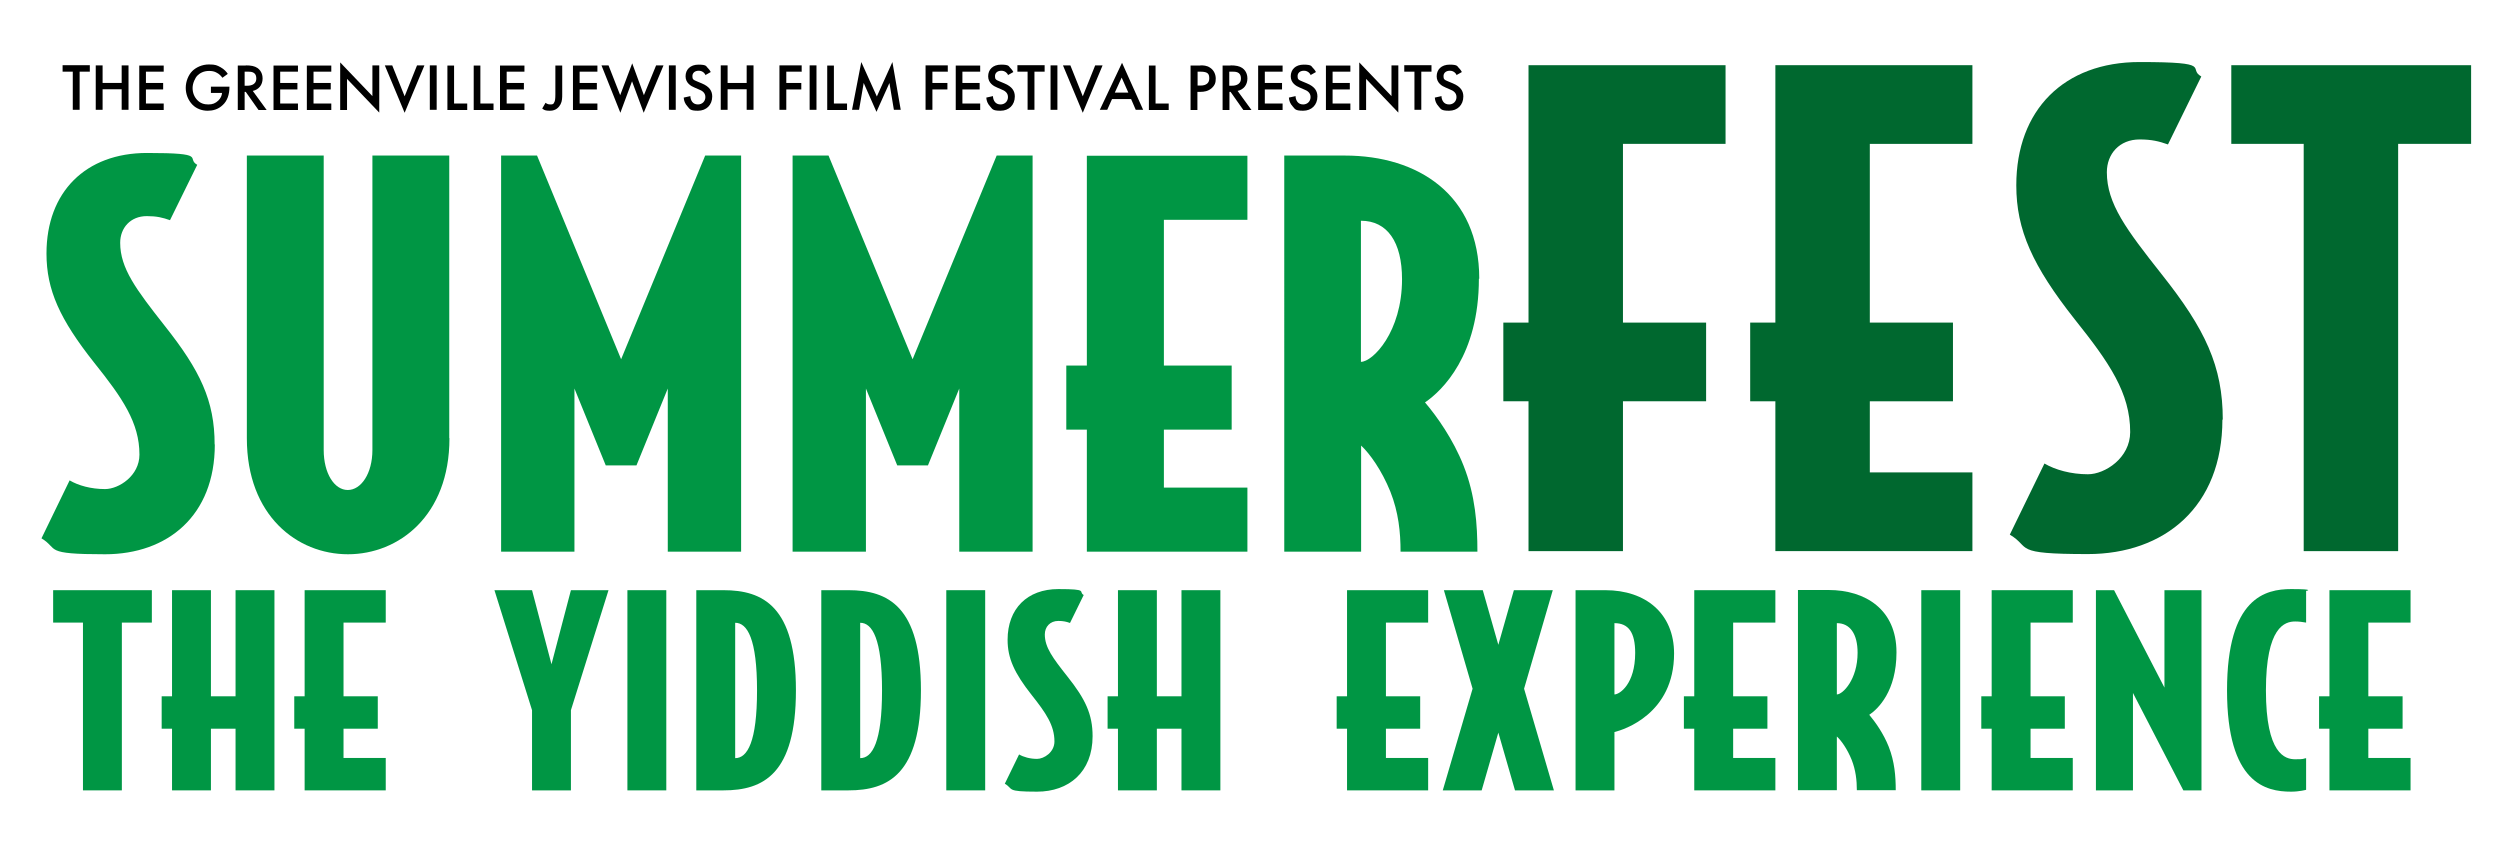
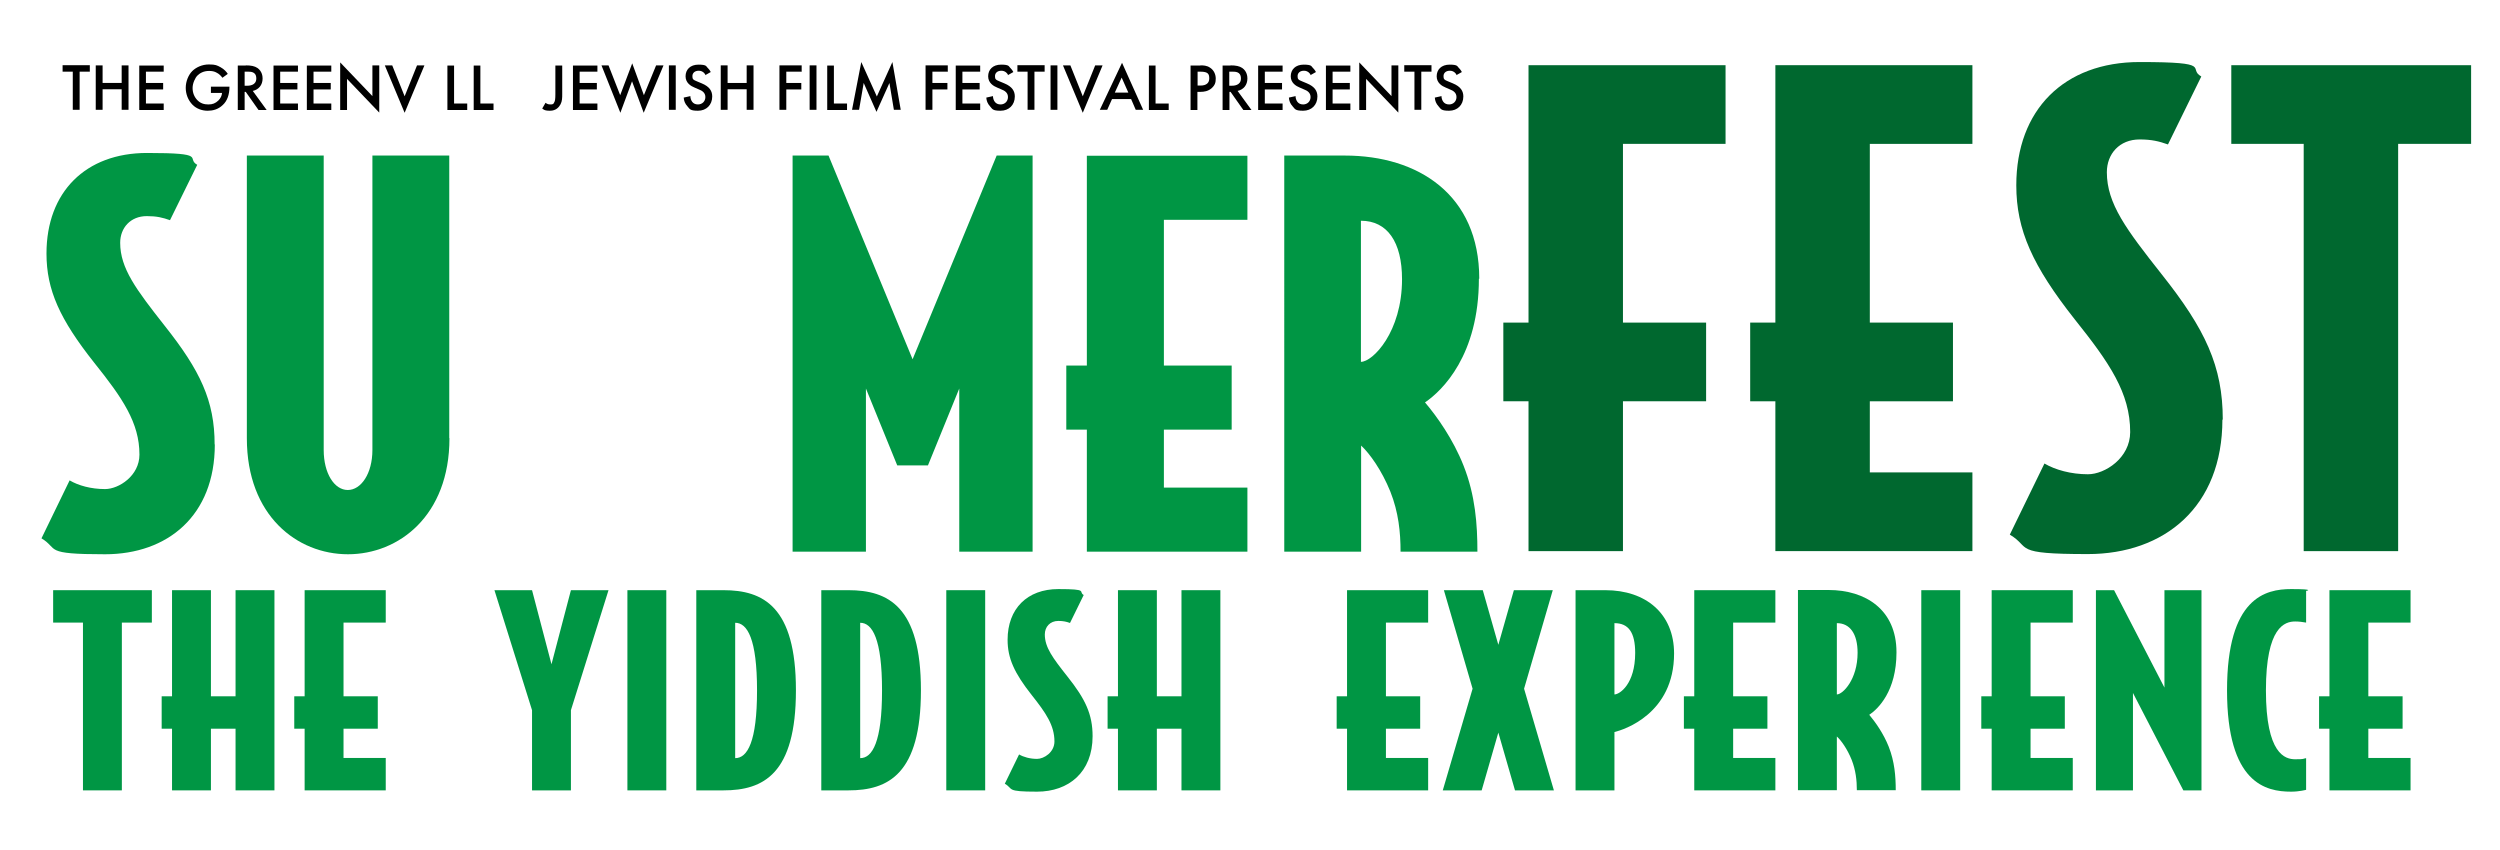
<svg xmlns="http://www.w3.org/2000/svg" id="Layer_1" viewBox="0 0 1350 459.2">
  <defs>
    <style>      .st0 {        fill: #009644;      }      .st1 {        fill: #00682f;      }    </style>
  </defs>
  <g>
    <path d="M43,38.7v20.6h-3.7v-20.6h-5.5v-3.5h14.7v3.5s-5.5,0-5.5,0Z" />
    <path d="M55.4,44.8h10.3v-9.5h3.7v24h-3.7v-11.1h-10.3v11.1h-3.7v-24h3.7s0,9.5,0,9.5Z" />
    <path d="M88.4,38.7h-9.6v6.1h9.3v3.5h-9.3v7.6h9.6v3.5h-13.2v-24h13.2v3.5-.2Z" />
    <path d="M114,46.8h9.9v.2c0,4.1-1.2,7.5-3.6,9.7-2.5,2.4-5.4,3.1-8.2,3.1s-6-1-8.2-3.3c-2.3-2.4-3.6-5.6-3.6-9.1s1.5-7,3.5-9,5.3-3.6,9-3.6,4.4.5,6.3,1.5c2,1.1,3.2,2.5,3.9,3.6l-2.9,2.1c-.7-1-1.8-2.1-3-2.7-1.3-.8-2.8-1-4.2-1-3.1,0-5.1,1.3-6.3,2.5s-2.6,4.1-2.6,6.7.9,4.8,2.5,6.5c1.7,1.8,3.7,2.4,6,2.4s3.8-.6,5.4-2.1c1.3-1.3,1.9-2.7,2-4.1h-6v-3.4h0Z" />
    <path d="M132.7,35.3c2.9,0,4.8.4,6.3,1.4,2.6,1.8,2.8,4.6,2.8,5.7,0,3.5-2.1,6-5.3,6.7l7.5,10.3h-4.4l-6.9-9.8h-.6v9.8h-3.7v-24h4.3,0ZM132.1,46.3h1.2c1,0,5.1,0,5.1-3.9s-3.2-3.7-5-3.7h-1.3v7.6Z" />
    <path d="M160.9,38.7h-9.6v6.1h9.3v3.5h-9.3v7.6h9.6v3.5h-13.2v-24h13.2v3.5-.2Z" />
    <path d="M178.9,38.7h-9.6v6.1h9.3v3.5h-9.3v7.6h9.6v3.5h-13.2v-24h13.2v3.5-.2Z" />
    <path d="M183.7,59.3v-25.6l17.4,18.2v-16.6h3.7v25.5l-17.4-18.2v16.8h-3.7Z" />
    <path d="M211.8,35.3l6.7,16.7,6.7-16.7h4l-10.7,25.6-10.7-25.6s4,0,4,0Z" />
-     <path d="M235.8,35.3v24h-3.7v-24h3.7Z" />
    <path d="M245.2,35.3v20.6h7.1v3.5h-10.7v-24h3.7-.1Z" />
    <path d="M259.4,35.3v20.6h7.1v3.5h-10.7v-24h3.7-.1Z" />
-     <path d="M283.2,38.7h-9.6v6.1h9.3v3.5h-9.3v7.6h9.6v3.5h-13.2v-24h13.2v3.5-.2Z" />
    <path d="M303.6,35.3v15.5c0,1.9,0,3.8-.9,5.5-.8,1.5-2.4,3.5-5.7,3.5s-3.5-.8-4.2-1.2l1.8-3.1c.5.4,1.2.9,2.5.9s1.8,0,2.4-1.6c.2-.5.4-1.4.4-3.9v-15.5h3.7Z" />
    <path d="M322.6,38.7h-9.6v6.1h9.3v3.5h-9.3v7.6h9.6v3.5h-13.2v-24h13.2v3.5-.2Z" />
    <path d="M328.6,35.3l6.3,16.1,6.5-17.2,6.3,17.2,6.6-16.1h4l-10.7,25.6-6.3-17-6.3,17-10.2-25.6h4-.2Z" />
    <path d="M364.9,35.3v24h-3.7v-24h3.7Z" />
    <path d="M381,40.6c-.2-.5-.5-1-1.1-1.5-.8-.6-1.5-.9-2.6-.9-2.2,0-3.4,1.3-3.4,2.9s.3,2,2.6,2.9l2.4,1c4.4,1.8,5.7,4.3,5.7,7.1,0,4.6-3.2,7.7-7.7,7.7s-4.4-1-5.7-2.4c-1.3-1.4-1.9-3-2-4.7l3.6-.8c0,1.2.4,2.3,1,3.1.7.9,1.7,1.4,3.1,1.4,2.2,0,4-1.6,4-4s-1.9-3.5-3.5-4.1l-2.3-1c-2-.8-4.9-2.5-4.9-6.1s2.5-6.3,7-6.3,4.1,1,4.8,1.6c.6.6,1.3,1.4,1.8,2.4l-3,1.7h.2Z" />
    <path d="M392.9,44.8h10.3v-9.5h3.7v24h-3.7v-11.1h-10.3v11.1h-3.7v-24h3.7v9.5Z" />
    <path d="M433,38.7h-8.4v6.1h8.1v3.5h-8.1v11h-3.7v-24h12v3.5h.1Z" />
    <path d="M440.9,35.3v24h-3.7v-24h3.7Z" />
    <path d="M450.3,35.3v20.6h7.1v3.5h-10.7v-24h3.7-.1Z" />
    <path d="M460.1,59.3l5-25.8,8.4,18.6,8.4-18.6,4.5,25.8h-3.7l-2.4-14.5-7,15.6-6.9-15.6-2.5,14.5h-3.8Z" />
    <path d="M511.9,38.7h-8.4v6.1h8.1v3.5h-8.1v11h-3.7v-24h12v3.5h.1Z" />
    <path d="M529.3,38.7h-9.6v6.1h9.3v3.5h-9.3v7.6h9.6v3.5h-13.2v-24h13.2v3.5-.2Z" />
    <path d="M544.4,40.6c-.2-.5-.5-1-1.1-1.5-.8-.6-1.5-.9-2.6-.9-2.2,0-3.4,1.3-3.4,2.9s.3,2,2.6,2.9l2.4,1c4.4,1.8,5.7,4.3,5.7,7.1,0,4.6-3.2,7.7-7.7,7.7s-4.4-1-5.7-2.4-1.9-3-2-4.7l3.6-.8c0,1.2.4,2.3,1,3.1.7.9,1.7,1.4,3.1,1.4,2.2,0,4-1.6,4-4s-1.9-3.5-3.5-4.1l-2.3-1c-2-.8-4.9-2.5-4.9-6.1s2.5-6.3,7-6.3,4.1,1,4.8,1.6c.6.6,1.3,1.4,1.8,2.4l-3,1.7h.2Z" />
    <path d="M558.6,38.7v20.6h-3.7v-20.6h-5.5v-3.5h14.7v3.5s-5.5,0-5.5,0Z" />
    <path d="M571,35.3v24h-3.7v-24h3.7Z" />
    <path d="M578,35.3l6.7,16.7,6.7-16.7h4l-10.7,25.6-10.7-25.6s4,0,4,0Z" />
    <path d="M610.8,53.5h-10.3l-2.6,5.8h-4l12-25.4,11.4,25.4h-4l-2.5-5.8h0ZM609.3,50l-3.6-8.1-3.7,8.1h7.3Z" />
    <path d="M624,35.3v20.6h7.1v3.5h-10.7v-24h3.7,0Z" />
    <path d="M648.2,35.3c1.5,0,3.5,0,5.3,1.3,2,1.3,3,3.6,3,5.8s-.4,3.6-2.3,5.3c-1.9,1.6-4.1,1.9-5.9,1.9h-1.7v9.8h-3.7v-24h5.3ZM646.6,46.2h1.7c3.2,0,4.7-1.5,4.7-3.8s-.5-3.7-4.7-3.7h-1.6v7.5h-.1Z" />
    <path d="M664.5,35.3c2.9,0,4.8.4,6.3,1.4,2.6,1.8,2.8,4.6,2.8,5.7,0,3.5-2.1,6-5.3,6.7l7.5,10.3h-4.4l-6.9-9.8h-.6v9.8h-3.7v-24h4.3ZM663.8,46.3h1.2c1,0,5.1,0,5.1-3.9s-3.2-3.7-5-3.7h-1.3v7.6Z" />
    <path d="M692.6,38.7h-9.6v6.1h9.3v3.5h-9.3v7.6h9.6v3.5h-13.2v-24h13.2v3.5-.2Z" />
    <path d="M707.8,40.6c-.2-.5-.5-1-1.1-1.5-.8-.6-1.5-.9-2.6-.9-2.2,0-3.4,1.3-3.4,2.9s.3,2,2.6,2.9l2.4,1c4.4,1.8,5.7,4.3,5.7,7.1,0,4.6-3.2,7.7-7.7,7.7s-4.4-1-5.7-2.4-1.9-3-2-4.7l3.6-.8c0,1.2.4,2.3,1,3.1.7.9,1.7,1.4,3.1,1.4,2.2,0,4-1.6,4-4s-1.9-3.5-3.5-4.1l-2.3-1c-2-.8-4.9-2.5-4.9-6.1s2.5-6.3,7-6.3,4.1,1,4.8,1.6c.6.6,1.3,1.4,1.8,2.4l-3,1.7h.2Z" />
    <path d="M729.2,38.7h-9.6v6.1h9.3v3.5h-9.3v7.6h9.6v3.5h-13.2v-24h13.2v3.5-.2Z" />
    <path d="M734,59.3v-25.6l17.4,18.2v-16.6h3.7v25.5l-17.4-18.2v16.8h-3.7Z" />
    <path d="M767.5,38.7v20.6h-3.7v-20.6h-5.5v-3.5h14.7v3.5s-5.5,0-5.5,0Z" />
    <path d="M786.6,40.6c-.2-.5-.5-1-1.1-1.5-.8-.6-1.5-.9-2.6-.9-2.2,0-3.4,1.3-3.4,2.9s.3,2,2.6,2.9l2.4,1c4.4,1.8,5.7,4.3,5.7,7.1,0,4.6-3.2,7.7-7.7,7.7s-4.4-1-5.7-2.4-1.9-3-2-4.7l3.6-.8c0,1.2.4,2.3,1,3.1.7.9,1.7,1.4,3.1,1.4,2.2,0,4-1.6,4-4s-1.9-3.5-3.5-4.1l-2.3-1c-2-.8-4.9-2.5-4.9-6.1s2.5-6.3,7-6.3,4.1,1,4.8,1.6c.6.6,1.3,1.4,1.8,2.4l-3,1.7h.2Z" />
  </g>
  <g>
    <path class="st0" d="M116,240c0,38.5-25.5,59.3-59.3,59.3s-24.7-2.8-34.3-8.6l15.2-31.3c4.7,2.8,11.6,4.7,19.1,4.7s18.6-7.2,18.6-18.6c0-17.2-9.1-30.5-24.4-49.6-18.6-23.5-25.8-39.3-25.8-59,0-33.2,21.1-54.3,54.3-54.3s20.8,2.8,27.1,6.4l-14.7,29.9c-3.9-1.4-7.2-2.2-12.5-2.2-8.9,0-14.4,6.4-14.4,14.4,0,13.8,8.6,25.2,24.1,44.9,19.1,24.1,26.9,40.4,26.9,64h0Z" />
    <path class="st0" d="M242.7,236.7c0,41.8-27.4,62.6-54.8,62.6s-54.6-20.8-54.6-62.6V84h41.5v159c0,12.7,5.8,21.6,13,21.6s13.3-8.9,13.3-21.6V84h41.5v152.6h.1Z" />
-     <path class="st0" d="M400.2,297.9h-39.6v-88.1l-16.9,41.5h-16.6l-16.9-41.5v88.1h-39.6V84h19.4l45.4,110,45.4-110h19.4v213.8h0Z" />
    <path class="st0" d="M557.6,297.9h-39.6v-88.1l-16.9,41.5h-16.6l-16.9-41.5v88.1h-39.6V84h19.4l45.4,110,45.4-110h19.4v213.8h0Z" />
    <path class="st0" d="M673.6,297.9h-86.7v-65.9h-11.1v-34.6h11.1v-113.3h86.7v34.6h-45.1v78.7h36.6v34.6h-36.6v31.3h45.1v34.6Z" />
    <path class="st0" d="M798.6,150.5c0,41.3-19.7,60.4-29.1,66.8,6.4,7.5,15.2,19.9,20.8,34.1,6.4,16.1,7.5,31.9,7.5,46.5h-41.5c0-10.5-1.1-21.3-5.5-32.4-4.7-11.6-11.1-20.5-15.8-24.9v57.3h-41.5V84h32.7c39.6,0,72.6,21.1,72.6,66.5h-.2ZM757.1,150.8c0-20.2-8-31.6-22.2-31.6v76.2c6.4,0,22.2-16.1,22.2-44.6h0Z" />
  </g>
  <g>
    <path class="st0" d="M82,336.2h-16.2v90.6h-21v-90.6h-16.1v-17.5h53.3v17.5Z" />
    <path class="st0" d="M148.2,426.8h-21v-33.3h-13.3v33.3h-21v-33.3h-5.6v-17.5h5.6v-57.3h21v57.3h13.3v-57.3h21v108.1h0Z" />
    <path class="st0" d="M208.3,426.8h-43.8v-33.3h-5.6v-17.5h5.6v-57.3h43.8v17.5h-22.8v39.8h18.5v17.5h-18.5v15.8h22.8v17.5Z" />
    <path class="st0" d="M328.6,318.7l-20.3,64.8v43.3h-21v-43.3l-20.3-64.8h20.3l10.5,40,10.5-40h20.3Z" />
    <path class="st0" d="M359.8,426.8h-21v-108.1h21v108.1Z" />
    <path class="st0" d="M429.8,372.8c0,45.2-17.6,54-39.1,54h-14.7v-108.1h14.7c21.4,0,39.1,8.8,39.1,54h0ZM408.8,372.8c0-27.7-5.2-36.5-11.8-36.5v73.1c6.6,0,11.8-8.8,11.8-36.5h0Z" />
    <path class="st0" d="M497.3,372.8c0,45.2-17.6,54-39.1,54h-14.7v-108.1h14.7c21.4,0,39.1,8.8,39.1,54h0ZM476.3,372.8c0-27.7-5.2-36.5-11.8-36.5v73.1c6.6,0,11.8-8.8,11.8-36.5h0Z" />
    <path class="st0" d="M532,426.8h-21v-108.1h21v108.1Z" />
    <path class="st0" d="M590,397.5c0,19.5-12.9,30-30,30s-12.5-1.4-17.4-4.3l7.7-15.8c2.4,1.4,5.9,2.4,9.7,2.4s9.4-3.6,9.4-9.4c0-8.7-4.6-15.4-12.3-25.1-9.4-11.9-13-19.9-13-29.8,0-16.8,10.6-27.4,27.4-27.4s10.5,1.4,13.7,3.2l-7.4,15.1c-2-.7-3.6-1.1-6.3-1.1-4.5,0-7.3,3.2-7.3,7.3,0,7,4.3,12.7,12.2,22.7,9.7,12.2,13.6,20.4,13.6,32.3h0Z" />
    <path class="st0" d="M659,426.8h-21v-33.3h-13.3v33.3h-21v-33.3h-5.6v-17.5h5.6v-57.3h21v57.3h13.3v-57.3h21v108.1h0Z" />
    <path class="st0" d="M771.2,426.8h-43.8v-33.3h-5.6v-17.5h5.6v-57.3h43.8v17.5h-22.8v39.8h18.5v17.5h-18.5v15.8h22.8v17.5Z" />
    <path class="st0" d="M839.1,426.8h-21l-9-31.2-9,31.2h-21l16.1-54.9-15.5-53.2h21l8.4,29.5,8.4-29.5h21l-15.5,53.2,16.1,54.9Z" />
    <path class="st0" d="M904,352.9c0,32.6-27.2,41.2-32.2,42.4v31.5h-21v-108.1h16.1c21.8,0,37.1,12.6,37.1,34.2h0ZM883,352.6c0-11.1-3.6-16.1-11.2-16.1v38.5c2.8,0,11.2-5.6,11.2-22.4Z" />
    <path class="st0" d="M958.7,426.8h-43.8v-33.3h-5.6v-17.5h5.6v-57.3h43.8v17.5h-22.8v39.8h18.5v17.5h-18.5v15.8h22.8v17.5Z" />
    <path class="st0" d="M1024.1,352.3c0,20.9-9.9,30.5-14.7,33.7,3.2,3.8,7.7,10.1,10.5,17.2,3.2,8.1,3.8,16.1,3.8,23.5h-21c0-5.3-.6-10.8-2.8-16.4-2.4-5.9-5.6-10.4-8-12.6v29h-21v-108.1h16.5c20,0,36.7,10.6,36.7,33.6h0ZM1003.1,352.5c0-10.2-4.1-16-11.2-16v38.5c3.2,0,11.2-8.1,11.2-22.5Z" />
    <path class="st0" d="M1058.5,426.8h-21v-108.1h21v108.1Z" />
    <path class="st0" d="M1119.3,426.8h-43.8v-33.3h-5.6v-17.5h5.6v-57.3h43.8v17.5h-22.8v39.8h18.5v17.5h-18.5v15.8h22.8v17.5Z" />
    <path class="st0" d="M1188.8,426.8h-9.8l-27.2-52.6v52.6h-20v-108.1h9.8l27.2,52.6v-52.6h20v108.1Z" />
    <path class="st0" d="M1245.3,426.5s-3.6,1-8.1,1c-13.7,0-34.6-4.5-34.6-54.7s20.9-54.7,34.6-54.7,8.1,1,8.1,1v17.1c-2-.3-3.5-.6-5.9-.6-5.5,0-15.8,2.7-15.8,37.2s10.4,37.2,15.8,37.2,3.9-.3,5.9-.6v17.1Z" />
    <path class="st0" d="M1301.7,426.8h-43.8v-33.3h-5.6v-17.5h5.6v-57.3h43.8v17.5h-22.8v39.8h18.5v17.5h-18.5v15.8h22.8v17.5Z" />
  </g>
  <g>
    <path class="st1" d="M931.8,77.7h-55.4v96.5h44.9v42.5h-44.9v80.9h-51v-80.9h-13.6v-42.5h13.6V35.2h106.4v42.5Z" />
    <path class="st1" d="M1065.1,297.6h-106.4v-80.9h-13.6v-42.5h13.6V35.2h106.4v42.5h-55.4v96.5h44.9v42.5h-44.9v38.4h55.4v42.5Z" />
    <path class="st1" d="M1200.1,226.5c0,47.2-31.3,72.7-72.7,72.7s-30.2-3.4-42.1-10.5l18.7-38.4c5.8,3.4,14.3,5.8,23.5,5.8s22.8-8.8,22.8-22.8c0-21.1-11.2-37.4-29.9-60.8-22.8-28.9-31.6-48.3-31.6-72.4,0-40.8,25.8-66.6,66.6-66.6s25.5,3.4,33.3,7.8l-18,36.7c-4.8-1.7-8.8-2.7-15.3-2.7-10.9,0-17.7,7.8-17.7,17.7,0,17,10.5,30.9,29.6,55.1,23.5,29.6,33,49.6,33,78.5h-.2Z" />
    <path class="st1" d="M1334.4,77.7h-39.4v219.9h-51V77.7h-39.1v-42.5h129.5v42.5Z" />
  </g>
</svg>